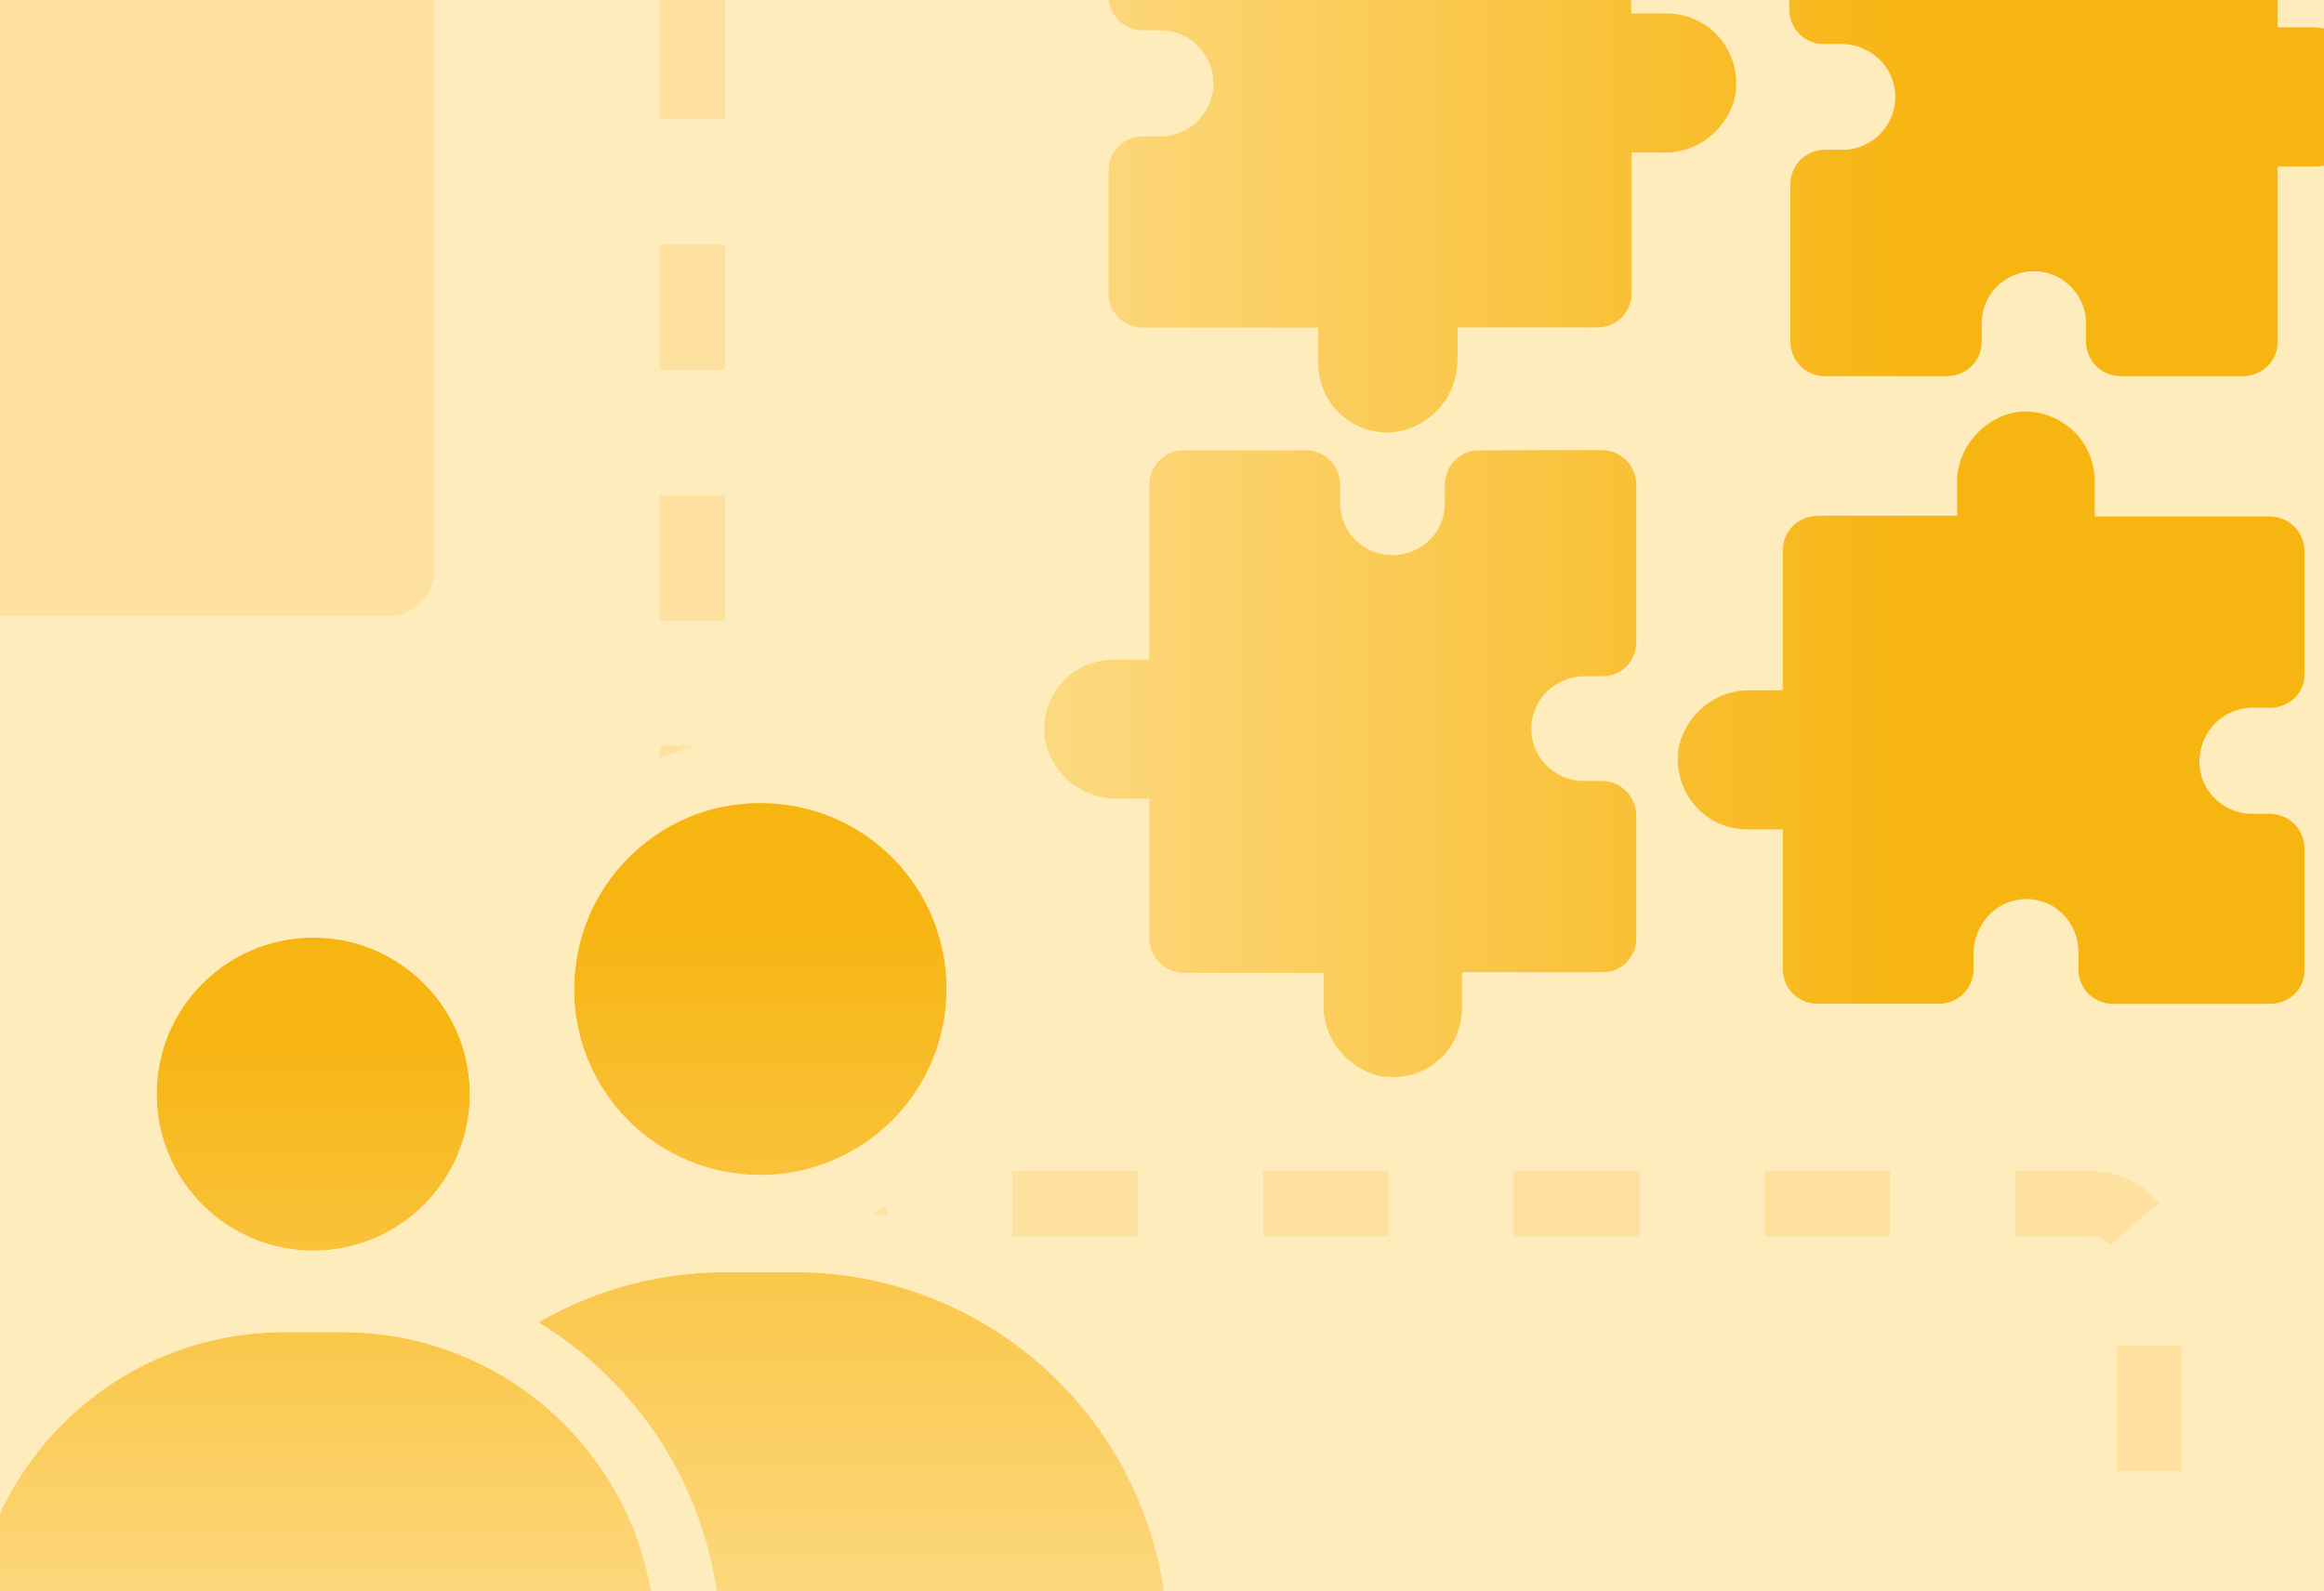
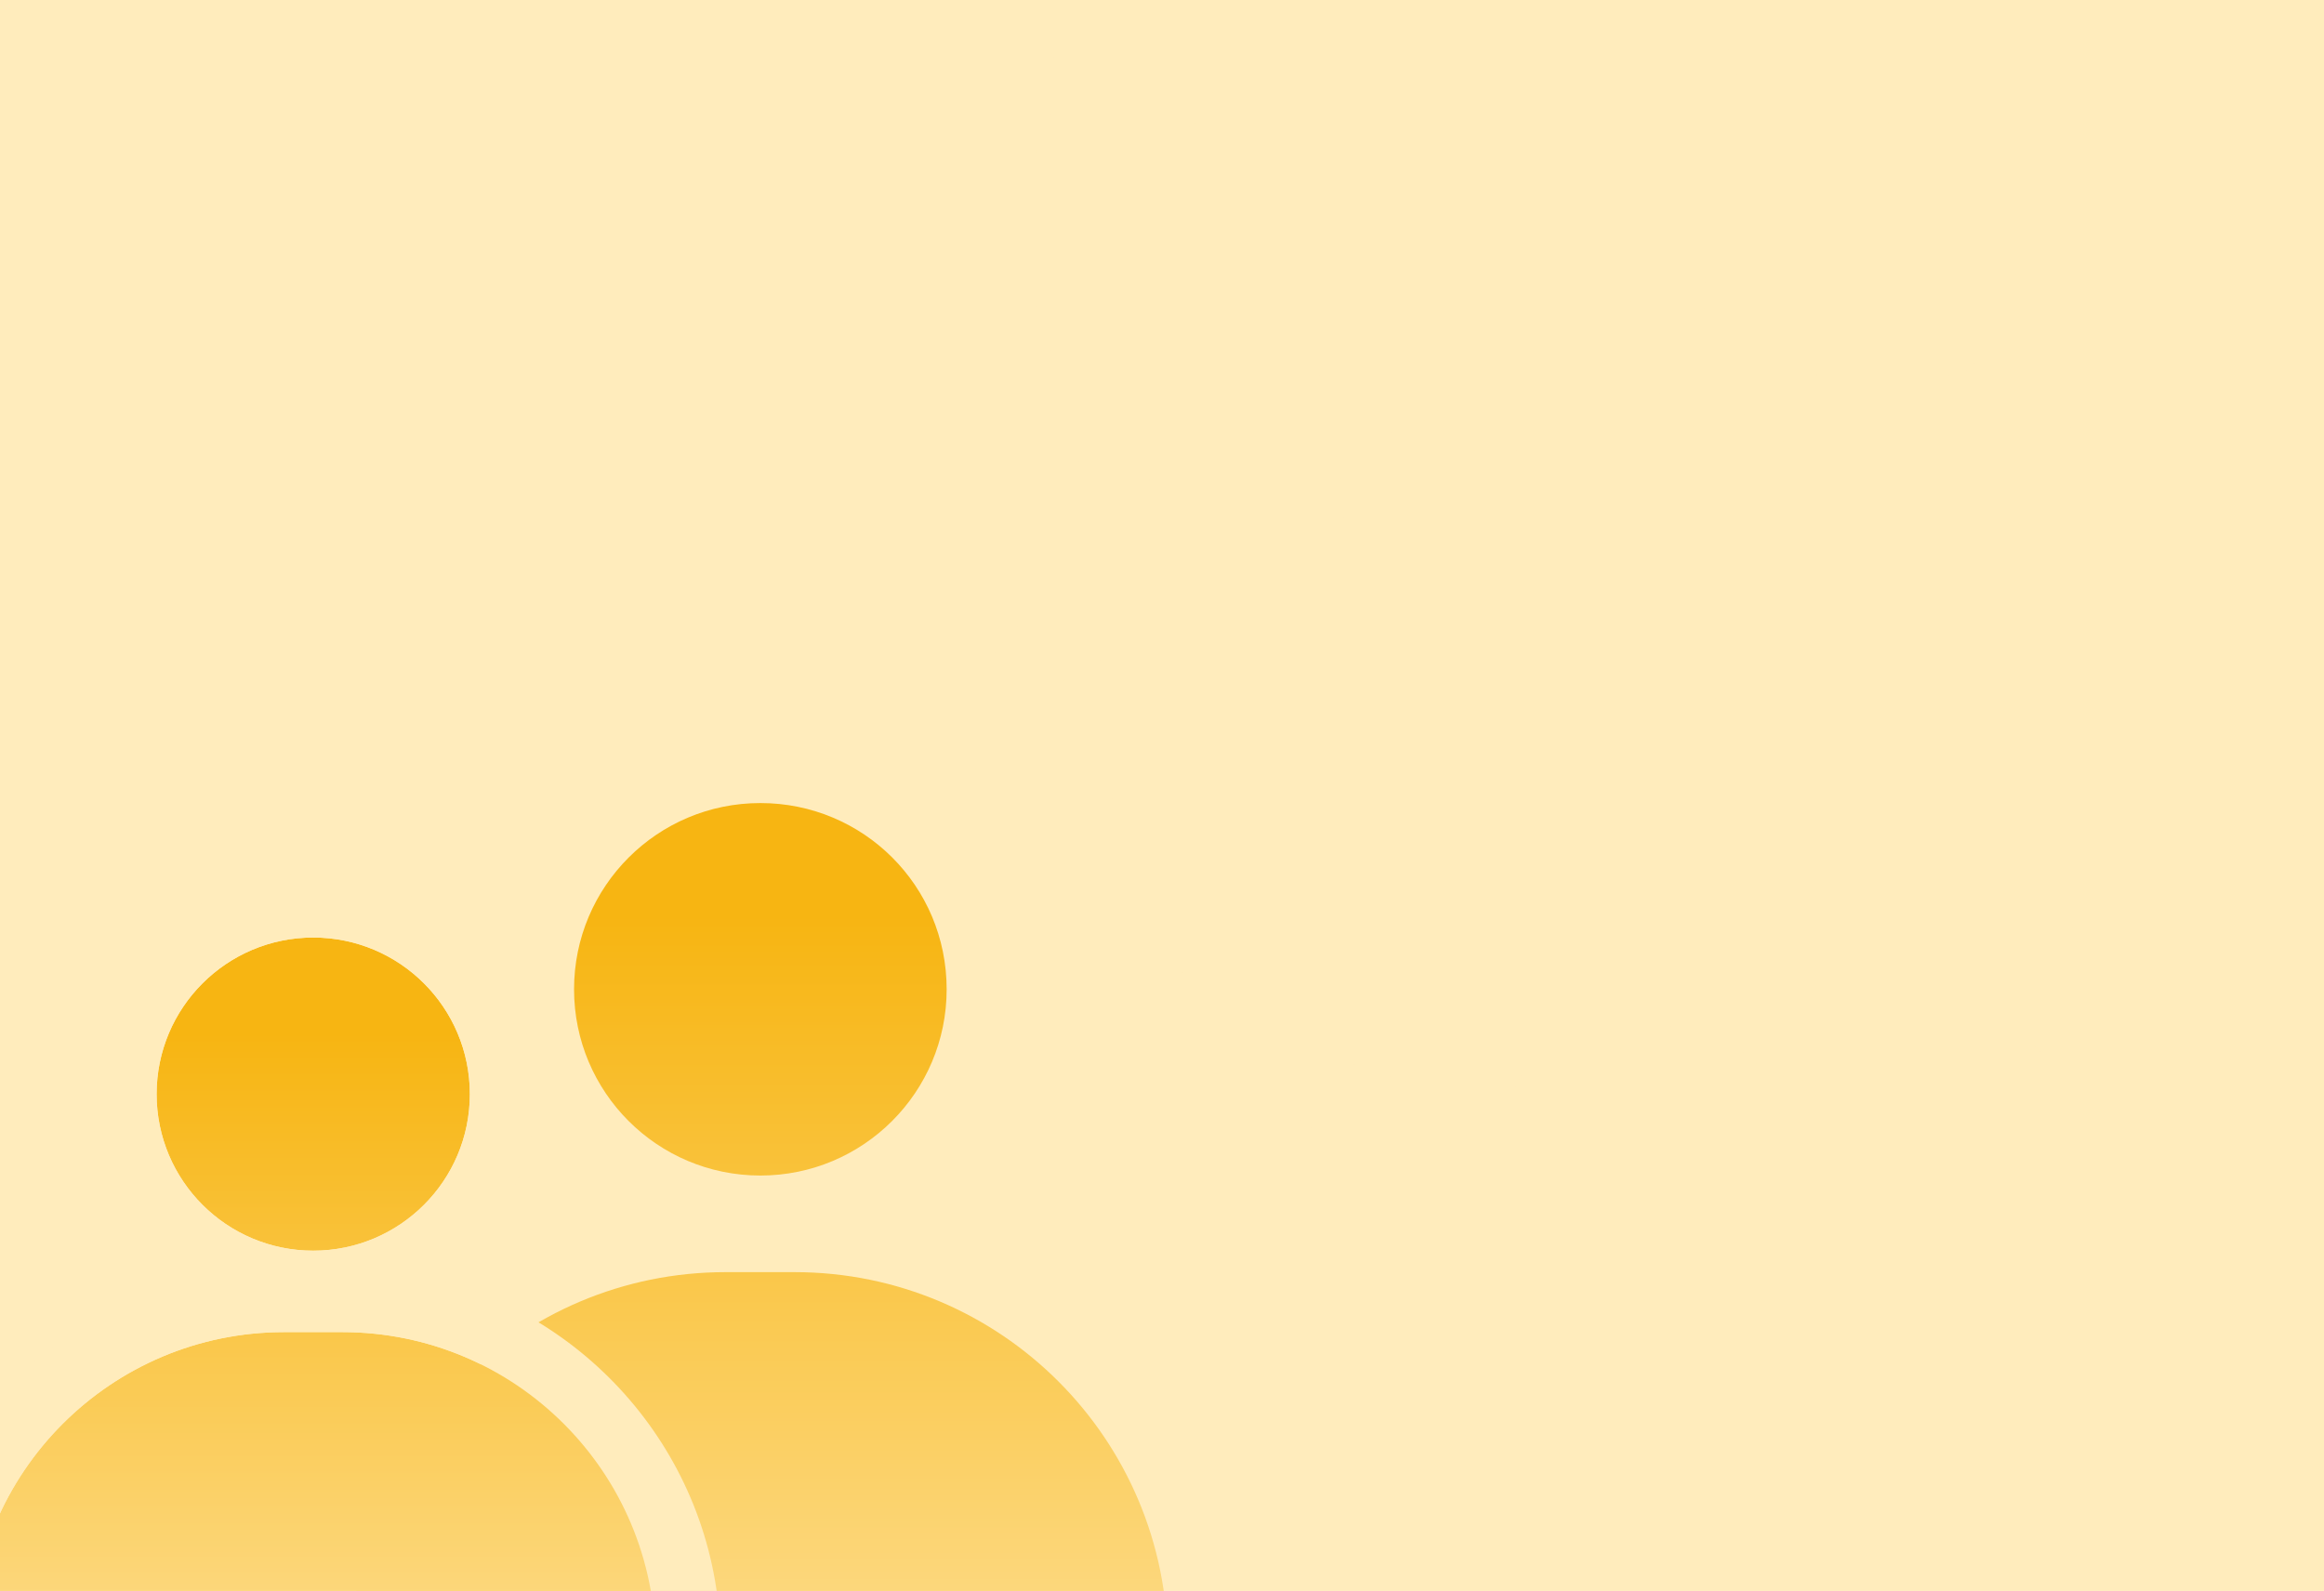
<svg xmlns="http://www.w3.org/2000/svg" xmlns:xlink="http://www.w3.org/1999/xlink" version="1.1" id="Layer_1" x="0px" y="0px" viewBox="0 0 368 252" style="enable-background:new 0 0 368 252;" xml:space="preserve">
  <style type="text/css">
	.st0{fill:#FFECBC;}
	.st1{clip-path:url(#SVGID_00000102517239058041244520000005292897072589285512_);}
	.st2{fill:#FFE19F;}
	.st3{fill:url(#SVGID_00000022553787921482399590000008914913349153948080_);}
	.st4{fill:url(#SVGID_00000070079373147317386440000010965206091102896302_);}
	.st5{fill:url(#SVGID_00000034801467168488251580000012939338592181511348_);}
</style>
  <rect class="st0" width="368" height="252" />
  <g>
    <defs>
      <rect id="SVGID_1_" width="368" height="252" />
    </defs>
    <clipPath id="SVGID_00000099656680653798153830000001335149417710800306_">
      <use xlink:href="#SVGID_1_" style="overflow:visible;" />
    </clipPath>
    <g style="clip-path:url(#SVGID_00000099656680653798153830000001335149417710800306_);">
      <g>
-         <path class="st2" d="M61.4,97.6H-50.2c-4.1,0-7.4-3.3-7.4-7.4V-78.7c0-4.1,3.3-7.4,7.4-7.4H61.4c4.1,0,7.4,3.3,7.4,7.4V90.2     C68.8,94.3,65.5,97.6,61.4,97.6z" />
        <g>
-           <path class="st2" d="M345.4,233h-10.3v-19.9h10.3V233z M334.1,197.2c-0.8-0.9-1.9-1.4-3.1-1.4h-11.9v-10.3H331      c4.2,0,8.2,1.8,10.9,5L334.1,197.2z M299.3,195.8h-19.9v-10.3h19.9L299.3,195.8L299.3,195.8z M259.6,195.8h-19.9v-10.3h19.9      V195.8z M219.9,195.8H200v-10.3h19.9V195.8z M180.1,195.8h-19.8v-10.3h19.9L180.1,195.8L180.1,195.8L180.1,195.8z M140.4,195.8      h-19.9v-10.3h19.9V195.8z M114.8,177.7h-10.3v-19.9h10.3V177.7z M114.8,138h-10.3v-19.9h10.3V138z M114.8,98.3h-10.3V78.4h10.3      V98.3z M114.8,58.6h-10.3V38.7h10.3V58.6z M114.8,18.9h-10.3V-1h10.3C114.8-1,114.8,18.9,114.8,18.9z M114.8-20.8h-10.3v-19.9      h10.3V-20.8z" />
          <rect x="104.5" y="-70.9" class="st2" width="10.3" height="10.3" />
        </g>
        <g>
          <linearGradient id="SVGID_00000027565631295992185140000005928660804112283281_" gradientUnits="userSpaceOnUse" x1="92.477" y1="1227.437" x2="304.624" y2="1227.437" gradientTransform="matrix(1 0 0 1 0 -1162)">
            <stop offset="0" style="stop-color:#FFECBC" />
            <stop offset="0.99" style="stop-color:#F7B512" />
          </linearGradient>
-           <path style="fill:url(#SVGID_00000027565631295992185140000005928660804112283281_);" d="M365.7,4.3c2.7-0.1,5.3,0.8,7.4,2.5      c2.1,1.7,3.5,4.1,4.1,6.7c0.5,3.2-0.4,6.5-2.5,9c-2.1,2.5-5.2,3.9-8.5,3.9h-5.5v27.7c0,1.5-0.6,2.9-1.6,3.9s-2.5,1.6-3.9,1.6      h-19.4c-1.5,0-2.9-0.6-3.9-1.6s-1.6-2.4-1.6-3.9v-2.8c0-3-1.6-5.7-4.1-7.2c-2.6-1.5-5.7-1.5-8.3,0s-4.1,4.2-4.1,7.2l0,0v2.8      c0,1.5-0.6,2.9-1.6,3.9c-1,1-2.5,1.6-3.9,1.6h-19.4c-1.5,0-2.9-0.6-3.9-1.6s-1.6-2.4-1.6-3.9V29.2c0-1.5,0.6-2.9,1.6-3.9      c1-1,2.5-1.6,3.9-1.6h2.8c3,0,5.7-1.6,7.2-4.2c1.5-2.6,1.5-5.7,0-8.3S294.6,7,291.6,7h-2.8c-1.5,0-2.9-0.6-3.9-1.6      c-1-1-1.6-2.5-1.6-3.9v-19.4c0-1.5,0.6-2.9,1.6-3.9c1-1,2.5-1.6,3.9-1.6H311v-5.5c0-3.3,1.4-6.4,3.9-8.5s5.8-3,9-2.5      c2.6,0.5,5,2,6.7,4.1s2.6,4.7,2.5,7.4v4.9h22.1c1.5,0,2.9,0.6,3.9,1.6c1,1,1.6,2.5,1.6,3.9V4.3L365.7,4.3L365.7,4.3z       M230.8,56.8v-4.9h22.1c1.5,0,2.9-0.6,3.9-1.6c1-1,1.6-2.4,1.6-3.9V24.2h4.9c2.7,0.1,5.3-0.8,7.4-2.5c2.1-1.7,3.6-4.1,4.1-6.7      c0.5-3.2-0.4-6.5-2.5-9c-2.1-2.5-5.2-3.9-8.5-3.9h-5.5v-22.1c0-1.5-0.6-2.9-1.6-3.9c-1-1-2.4-1.6-3.9-1.6h-19.4      c-1.5,0-2.9,0.6-3.9,1.6c-1,1-1.6,2.5-1.6,3.9v2.8c0,3-1.6,5.7-4.1,7.2c-2.6,1.5-5.7,1.5-8.3,0s-4.1-4.2-4.1-7.2v-2.8      c0-1.5-0.6-2.9-1.6-3.9c-1-1-2.4-1.6-3.9-1.6h-24.9c-1.5,0-2.9,0.6-3.9,1.6c-1,1-1.6,2.5-1.6,3.9v19.4c0,1.5,0.6,2.9,1.6,3.9      s2.4,1.6,3.9,1.6h2.8c3,0,5.7,1.6,7.2,4.2c1.5,2.6,1.5,5.7,0,8.3s-4.2,4.2-7.2,4.2h-2.8c-1.5,0-2.9,0.6-3.9,1.6      c-1,1-1.6,2.4-1.6,3.9v19.4c0,1.5,0.6,2.9,1.6,3.9c1,1,2.4,1.6,3.9,1.6h27.7v5.5c0,3.3,1.4,6.4,3.9,8.5c2.5,2.1,5.8,3,9,2.5      c2.6-0.5,5-2,6.7-4.1C229.9,62.2,230.8,59.6,230.8,56.8L230.8,56.8L230.8,56.8z M309.7,76.8v4.9h-22.1c-1.5,0-2.9,0.6-3.9,1.6      s-1.6,2.4-1.6,3.9v22.1h-4.9c-2.7-0.1-5.3,0.8-7.4,2.5c-2.1,1.7-3.6,4.1-4.1,6.7c-0.6,3.2,0.4,6.5,2.5,9      c2.1,2.5,5.2,3.9,8.5,3.9h5.5v22.1c0,1.5,0.6,2.9,1.6,3.9s2.5,1.6,3.9,1.6H307c1.5,0,2.9-0.6,3.9-1.6c1-1,1.6-2.4,1.6-3.9V151      c0-3,1.6-5.7,4.1-7.2c2.6-1.5,5.7-1.5,8.3,0s4.1,4.2,4.1,7.2v2.8c0,1.5,0.6,2.9,1.6,3.9c1,1,2.5,1.6,3.9,1.6h24.9      c1.5,0,2.9-0.6,3.9-1.6s1.6-2.4,1.6-3.9v-19.4c0-1.5-0.6-2.9-1.6-3.9c-1-1-2.5-1.6-3.9-1.6h-2.8c-3,0-5.7-1.6-7.2-4.1      c-1.5-2.6-1.5-5.7,0-8.3s4.2-4.1,7.2-4.1h2.8c1.5,0,2.9-0.6,3.9-1.6c1-1,1.6-2.4,1.6-3.9V87.3c0-1.5-0.6-2.9-1.6-3.9      c-1-1-2.5-1.6-3.9-1.6h-27.7v-5.5c0-3.3-1.4-6.4-3.9-8.5c-2.5-2.1-5.8-3-9-2.5c-2.6,0.5-5,2-6.7,4.1      C310.6,71.5,309.7,74.1,309.7,76.8L309.7,76.8L309.7,76.8z M176.9,126.6h4.9v22.1c0,1.5,0.6,2.9,1.6,3.9s2.4,1.6,3.9,1.6h22.1      v4.9c-0.1,2.7,0.8,5.3,2.5,7.4c1.7,2.1,4.1,3.6,6.7,4.1c3.2,0.6,6.5-0.4,9-2.5c2.5-2.1,3.9-5.2,3.9-8.5v-5.5h22.1      c1.5,0,2.9-0.6,3.9-1.6s1.6-2.4,1.6-3.9v-19.4c0-1.5-0.6-2.9-1.6-3.9c-1-1-2.4-1.6-3.9-1.6h-2.8c-3,0-5.7-1.6-7.2-4.1      c-1.5-2.6-1.5-5.7,0-8.3s4.2-4.1,7.2-4.1h2.8c1.5,0,2.9-0.6,3.9-1.6c1-1,1.6-2.4,1.6-3.9V76.8c0-1.5-0.6-2.9-1.6-3.9      s-2.4-1.6-3.9-1.6h-19.4c-1.5,0-2.9,0.6-3.9,1.6c-1,1-1.6,2.4-1.6,3.9v2.8l0,0c0,3-1.6,5.7-4.1,7.2c-2.6,1.5-5.7,1.5-8.3,0      c-2.6-1.5-4.1-4.2-4.1-7.2v-2.8c0-1.5-0.6-2.9-1.6-3.9c-1-1-2.4-1.6-3.9-1.6h-19.4c-1.5,0-2.9,0.6-3.9,1.6c-1,1-1.6,2.4-1.6,3.9      v27.7h-5.5c-3.3,0-6.4,1.4-8.5,3.9c-2.1,2.5-3,5.8-2.5,9c0.5,2.6,2,5,4.1,6.7C171.6,125.8,174.2,126.7,176.9,126.6L176.9,126.6      L176.9,126.6z" />
          <path class="st0" d="M322-40c0.6,0,1.2,0,1.9,0.1c2.6,0.5,5,2,6.7,4.1s2.6,4.7,2.5,7.4v4.9h22.1c1.5,0,2.9,0.6,3.9,1.6      s1.6,2.5,1.6,3.9V4.3h5.2c2.6,0,5.1,0.9,7.2,2.5c2.1,1.7,3.5,4.1,4.1,6.7c0.5,3.2-0.4,6.5-2.5,9c-2.1,2.5-5.2,3.9-8.5,3.9h-5.5      v27.7c0,1.5-0.6,2.9-1.6,3.9c-1,1-2.5,1.6-3.9,1.6h-19.4c-1.5,0-2.9-0.6-3.9-1.6s-1.6-2.4-1.6-3.9v-2.8c0-3-1.6-5.7-4.1-7.2      c-1.3-0.7-2.7-1.1-4.1-1.1s-2.9,0.4-4.1,1.1c-2.6,1.5-4.1,4.2-4.1,7.2l0,0v2.8c0,1.5-0.6,2.9-1.6,3.9c-1,1-2.5,1.6-3.9,1.6      h-19.4c-1.5,0-2.9-0.6-3.9-1.6c-1-1-1.6-2.4-1.6-3.9V29.2c0-1.5,0.6-2.9,1.6-3.9s2.5-1.6,3.9-1.6h2.8c3,0,5.7-1.6,7.2-4.2      c1.5-2.6,1.5-5.7,0-8.3S294.6,7,291.6,7h-2.8c-1.5,0-2.9-0.6-3.9-1.6c-1-1-1.6-2.5-1.6-3.9v-19.4c0-1.5,0.6-2.9,1.6-3.9      s2.5-1.6,3.9-1.6H311v-5.5c0-3.3,1.4-6.4,3.9-8.5C316.9-39.1,319.4-40,322-40 M252.9-25.6c1.5,0,2.9,0.6,3.9,1.6      c1,1,1.6,2.4,1.6,3.9V2.1h5.5c3.3,0,6.4,1.4,8.5,3.9s3,5.8,2.5,9c-0.5,2.7-2,5-4.1,6.7c-2,1.6-4.6,2.5-7.2,2.5h-5.2v22.2      c0,1.5-0.6,2.9-1.6,3.9c-1,1-2.4,1.6-3.9,1.6h-22.1v4.9l0,0c0.1,2.7-0.8,5.3-2.5,7.4c-1.7,2.1-4.1,3.6-6.7,4.1      c-0.6,0.1-1.2,0.2-1.9,0.2c-2.6,0-5.1-0.9-7.1-2.6c-2.5-2.1-3.9-5.2-3.9-8.5v-5.5h-27.7c-1.5,0-2.9-0.6-3.9-1.6      c-1-1-1.6-2.4-1.6-3.9V27c0-1.5,0.6-2.9,1.6-3.9s2.4-1.6,3.9-1.6h2.8c3,0,5.7-1.6,7.2-4.2c1.5-2.6,1.5-5.7,0-8.3      s-4.2-4.2-7.2-4.2h-2.8c-1.5,0-2.9-0.6-3.9-1.6c-1-1-1.6-2.5-1.6-3.9v-19.4c0-1.5,0.6-2.9,1.6-3.9c1-1,2.4-1.6,3.9-1.6h24.9      c1.5,0,2.9,0.6,3.9,1.6c1,1,1.6,2.5,1.6,3.9v2.8c0,3,1.6,5.7,4.1,7.2c1.3,0.7,2.7,1.1,4.1,1.1s2.9-0.4,4.1-1.1      c2.6-1.5,4.1-4.2,4.1-7.2v-2.8c0-1.5,0.6-2.9,1.6-3.9c1-1,2.4-1.6,3.9-1.6L252.9-25.6 M320.8,65.1c2.6,0,5.1,0.9,7.1,2.6      c2.5,2.1,3.9,5.2,3.9,8.5v5.5h27.7c1.5,0,2.9,0.6,3.9,1.6c1,1,1.6,2.4,1.6,3.9v19.4c0,1.5-0.6,2.9-1.6,3.9c-1,1-2.5,1.6-3.9,1.6      h-2.8c-3,0-5.7,1.6-7.2,4.1c-1.5,2.6-1.5,5.7,0,8.3c1.5,2.6,4.2,4.1,7.2,4.1h2.8c1.5,0,2.9,0.6,3.9,1.6c1,1,1.6,2.4,1.6,3.9      v19.4c0,1.5-0.6,2.9-1.6,3.9c-1,1-2.5,1.6-3.9,1.6h-24.9c-1.5,0-2.9-0.6-3.9-1.6c-1-1-1.6-2.4-1.6-3.9v-2.8c0-3-1.6-5.7-4.1-7.2      c-1.3-0.7-2.7-1.1-4.1-1.1s-2.9,0.4-4.1,1.1c-2.6,1.5-4.1,4.2-4.1,7.2v2.8c0,1.5-0.6,2.9-1.6,3.9c-1,1-2.5,1.6-3.9,1.6h-19.4      c-1.5,0-2.9-0.6-3.9-1.6c-1-1-1.6-2.4-1.6-3.9v-22.1h-5.5c-3.3,0-6.4-1.4-8.5-3.9c-2.1-2.5-3-5.8-2.5-9c0.5-2.6,2-5,4.1-6.7      c2-1.6,4.6-2.5,7.2-2.5h5.2V87.2c0-1.5,0.6-2.9,1.6-3.9c1-1,2.5-1.6,3.9-1.6h22.1v-4.9l0,0c-0.1-2.7,0.8-5.3,2.5-7.4      c1.7-2.1,4.1-3.6,6.7-4.1C319.6,65.2,320.2,65.1,320.8,65.1 M253.8,71.2c1.5,0,2.9,0.6,3.9,1.6s1.6,2.5,1.6,3.9v24.9      c0,1.5-0.6,2.9-1.6,3.9c-1,1-2.4,1.6-3.9,1.6h-2.8c-3,0-5.7,1.6-7.2,4.1c-1.5,2.6-1.5,5.7,0,8.3s4.2,4.1,7.2,4.1h2.8      c1.5,0,2.9,0.6,3.9,1.6c1,1,1.6,2.4,1.6,3.9v19.4c0,1.5-0.6,2.9-1.6,3.9s-2.4,1.6-3.9,1.6h-22.1v5.5c0,3.3-1.4,6.4-3.9,8.5      c-2,1.7-4.6,2.6-7.1,2.6c-0.6,0-1.2-0.1-1.9-0.1c-2.6-0.5-5-2-6.7-4.1s-2.6-4.7-2.5-7.4v-4.9h-22.1c-1.5,0-2.9-0.6-3.9-1.6      s-1.6-2.4-1.6-3.9v-22.1h-5.2c-2.6,0-5.1-0.9-7.2-2.5c-2.1-1.7-3.6-4.1-4.1-6.7c-0.6-3.2,0.4-6.5,2.5-9c2.1-2.5,5.2-3.9,8.5-3.9      h5.5V76.8c0-1.5,0.6-2.9,1.6-3.9s2.4-1.6,3.9-1.6h19.4c1.5,0,2.9,0.6,3.9,1.6c1,1,1.6,2.4,1.6,3.9v2.8c0,3,1.6,5.7,4.1,7.2      c1.3,0.7,2.7,1.1,4.1,1.1s2.9-0.4,4.1-1.1c2.6-1.5,4.1-4.2,4.1-7.2l0,0v-2.8c0-1.5,0.6-2.9,1.6-3.9c1-1,2.4-1.6,3.9-1.6      L253.8,71.2 M322-51.5c-5.3,0-10.5,1.9-14.6,5.3c-3.5,3-6,6.9-7.2,11.3h-11.4c-4.6,0-8.8,1.8-12.1,5s-5,7.5-5,12.1v9.8      c-0.6-0.2-1.2-0.4-1.8-0.6v-11.4c0-4.6-1.8-8.8-5-12.1s-7.5-5-12.1-5h-19.4c-4.6,0-8.8,1.8-12.1,5c-0.7,0.7-1.2,1.3-1.8,2.1      c-0.5-0.7-1.1-1.4-1.8-2.1c-3.2-3.2-7.5-5-12.1-5H181c-4.6,0-8.8,1.8-12.1,5c-3.2,3.2-5,7.5-5,12.1v19.4c0,4.6,1.8,8.8,5,12.1      c0.7,0.7,1.4,1.2,2.1,1.8c-0.7,0.5-1.4,1.1-2.1,1.8c-3.2,3.2-5,7.5-5,12.1v19.4c0,4.6,1.8,8.8,5,12.1c2.4,2.3,5.3,3.9,8.4,4.6      c-0.7,0.5-1.3,1.1-1.9,1.7c-3.2,3.2-5,7.5-5,12.1v17c-4.4,1.2-8.3,3.7-11.3,7.2c-4.3,5.1-6.1,11.8-5,18.4l0,0.2l0,0.2      c1.1,5.3,4,10.1,8.2,13.4c2.4,1.9,5.1,3.3,8.1,4.2v11.5c0,4.6,1.8,8.8,5,12.1s7.5,5,12.1,5h11.5c0.8,2.9,2.2,5.6,4.1,8.1      c3.4,4.2,8.1,7.1,13.4,8.2l0.2,0l0.2,0c1.2,0.2,2.5,0.3,3.8,0.3c5.3,0,10.5-1.9,14.6-5.3c3.5-3,6-6.9,7.2-11.3h11.4      c4.6,0,8.8-1.8,12.1-5c2.4-2.4,3.9-5.2,4.6-8.4v1.3c0,4.6,1.8,8.8,5,12.1s7.5,5,12.1,5H307c4.6,0,8.8-1.8,12.1-5      c0.7-0.7,1.2-1.4,1.8-2.1c0.5,0.7,1.1,1.4,1.8,2.1c3.2,3.2,7.5,5,12,5h24.9c4.6,0,8.8-1.8,12.1-5s5-7.5,5-12.1v-19.4      c0-4.6-1.8-8.8-5-12.1c-0.7-0.7-1.4-1.2-2.1-1.8c0.7-0.5,1.4-1.1,2.1-1.8c3.2-3.2,5-7.5,5-12.1V87.3c0-4.6-1.8-8.8-5-12.1      c-2.9-2.9-6.8-4.7-10.9-5c2.5-0.8,4.7-2.2,6.6-4.1c3.2-3.2,5-7.5,5-12.1v-17c4.4-1.2,8.3-3.7,11.3-7.2c4.3-5.1,6.1-11.8,5-18.4      l0-0.2l0-0.2c-1.1-5.3-4-10-8.2-13.4c-2.4-1.9-5.1-3.3-8.1-4.2v-11.5c0-4.6-1.8-8.8-5-12.1s-7.5-5-12.1-5h-11.5      c-0.8-2.9-2.2-5.6-4.1-8c-3.4-4.2-8.1-7.1-13.4-8.2l-0.2,0l-0.2,0C324.6-51.4,323.3-51.5,322-51.5L322-51.5L322-51.5z M270,34.9      c0.6-0.2,1.2-0.4,1.8-0.6v19.9c0,4.6,1.8,8.8,5,12.1c2.1,2.1,4.7,3.6,7.5,4.4c-3.3,0.7-6.3,2.2-8.7,4.7      c-2.4,2.4-3.9,5.2-4.6,8.4v-6.9c0-4.6-1.8-8.8-5-12.1c-1.4-1.4-3.1-2.6-4.8-3.4c1.4-0.8,2.7-1.7,3.9-2.9c3.2-3.2,5-7.5,5-12.1      L270,34.9L270,34.9L270,34.9z" />
        </g>
        <g>
          <linearGradient id="SVGID_00000004528907072749609300000012335274792877384839_" gradientUnits="userSpaceOnUse" x1="120.4" y1="1479.429" x2="120.4" y2="1305.389" gradientTransform="matrix(1 0 0 1 0 -1162)">
            <stop offset="0" style="stop-color:#FFECBC" />
            <stop offset="0.99" style="stop-color:#F7B512" />
          </linearGradient>
          <path style="fill:url(#SVGID_00000004528907072749609300000012335274792877384839_);" d="M149.9,156.7      c0,16.3-13.2,29.5-29.5,29.5S90.9,173,90.9,156.7s13.2-29.5,29.5-29.5S149.9,140.3,149.9,156.7z M184.9,260.6      c0-32.6-26.4-59.1-59.1-59.1h-10.9c-32.6,0-59.1,26.4-59.1,59.1H184.9z" />
-           <path class="st0" d="M120.4,127.1c16.3,0,29.5,13.2,29.5,29.5s-13.2,29.5-29.5,29.5S90.9,173,90.9,156.7      S104.1,127.1,120.4,127.1 M125.9,201.5c32.6,0,59.1,26.4,59.1,59.1H55.8c0-32.6,26.4-59.1,59.1-59.1H125.9 M120.4,116.8      c-22,0-39.8,17.9-39.8,39.8c0,15.6,9,29.1,22.1,35.6c-32.4,5.8-57.1,34.2-57.1,68.3v10.3h149.7v-10.3      c0-34.1-24.7-62.5-57.1-68.3c13.1-6.5,22.1-20.1,22.1-35.6C160.2,134.7,142.4,116.8,120.4,116.8L120.4,116.8L120.4,116.8z" />
        </g>
        <g>
          <linearGradient id="SVGID_00000152238208840680687960000009093002525452942998_" gradientUnits="userSpaceOnUse" x1="49.58" y1="1470.299" x2="49.58" y2="1324.199" gradientTransform="matrix(1 0 0 1 0 -1162)">
            <stop offset="0" style="stop-color:#FFECBC" />
            <stop offset="0.99" style="stop-color:#F7B512" />
          </linearGradient>
          <path style="fill:url(#SVGID_00000152238208840680687960000009093002525452942998_);" d="M74.4,173.3      c0,13.7-11.1,24.8-24.8,24.8S24.8,187,24.8,173.3s11.1-24.8,24.8-24.8S74.4,159.6,74.4,173.3L74.4,173.3z M103.8,260.6      c0-27.4-22.2-49.6-49.6-49.6H45c-27.4,0-49.6,22.2-49.6,49.6H103.8z" />
          <path class="st0" d="M49.6,148.5c13.7,0,24.8,11.1,24.8,24.8c0,13.7-11.1,24.8-24.8,24.8S24.8,187,24.8,173.3      S35.9,148.5,49.6,148.5 M54.2,211c27.4,0,49.6,22.2,49.6,49.6H-4.6c0-27.4,22.2-49.6,49.6-49.6H54.2 M49.6,138.3      c-19.4,0-35.1,15.7-35.1,35.1c0,12.2,6.2,22.9,15.7,29.2c-25.9,6.6-45.1,30.1-45.1,58v10.3h129v-10.3c0-27.9-19.2-51.4-45.1-58      c9.4-6.3,15.7-17,15.7-29.2C84.7,154,68.9,138.3,49.6,138.3L49.6,138.3L49.6,138.3z" />
        </g>
      </g>
    </g>
  </g>
</svg>